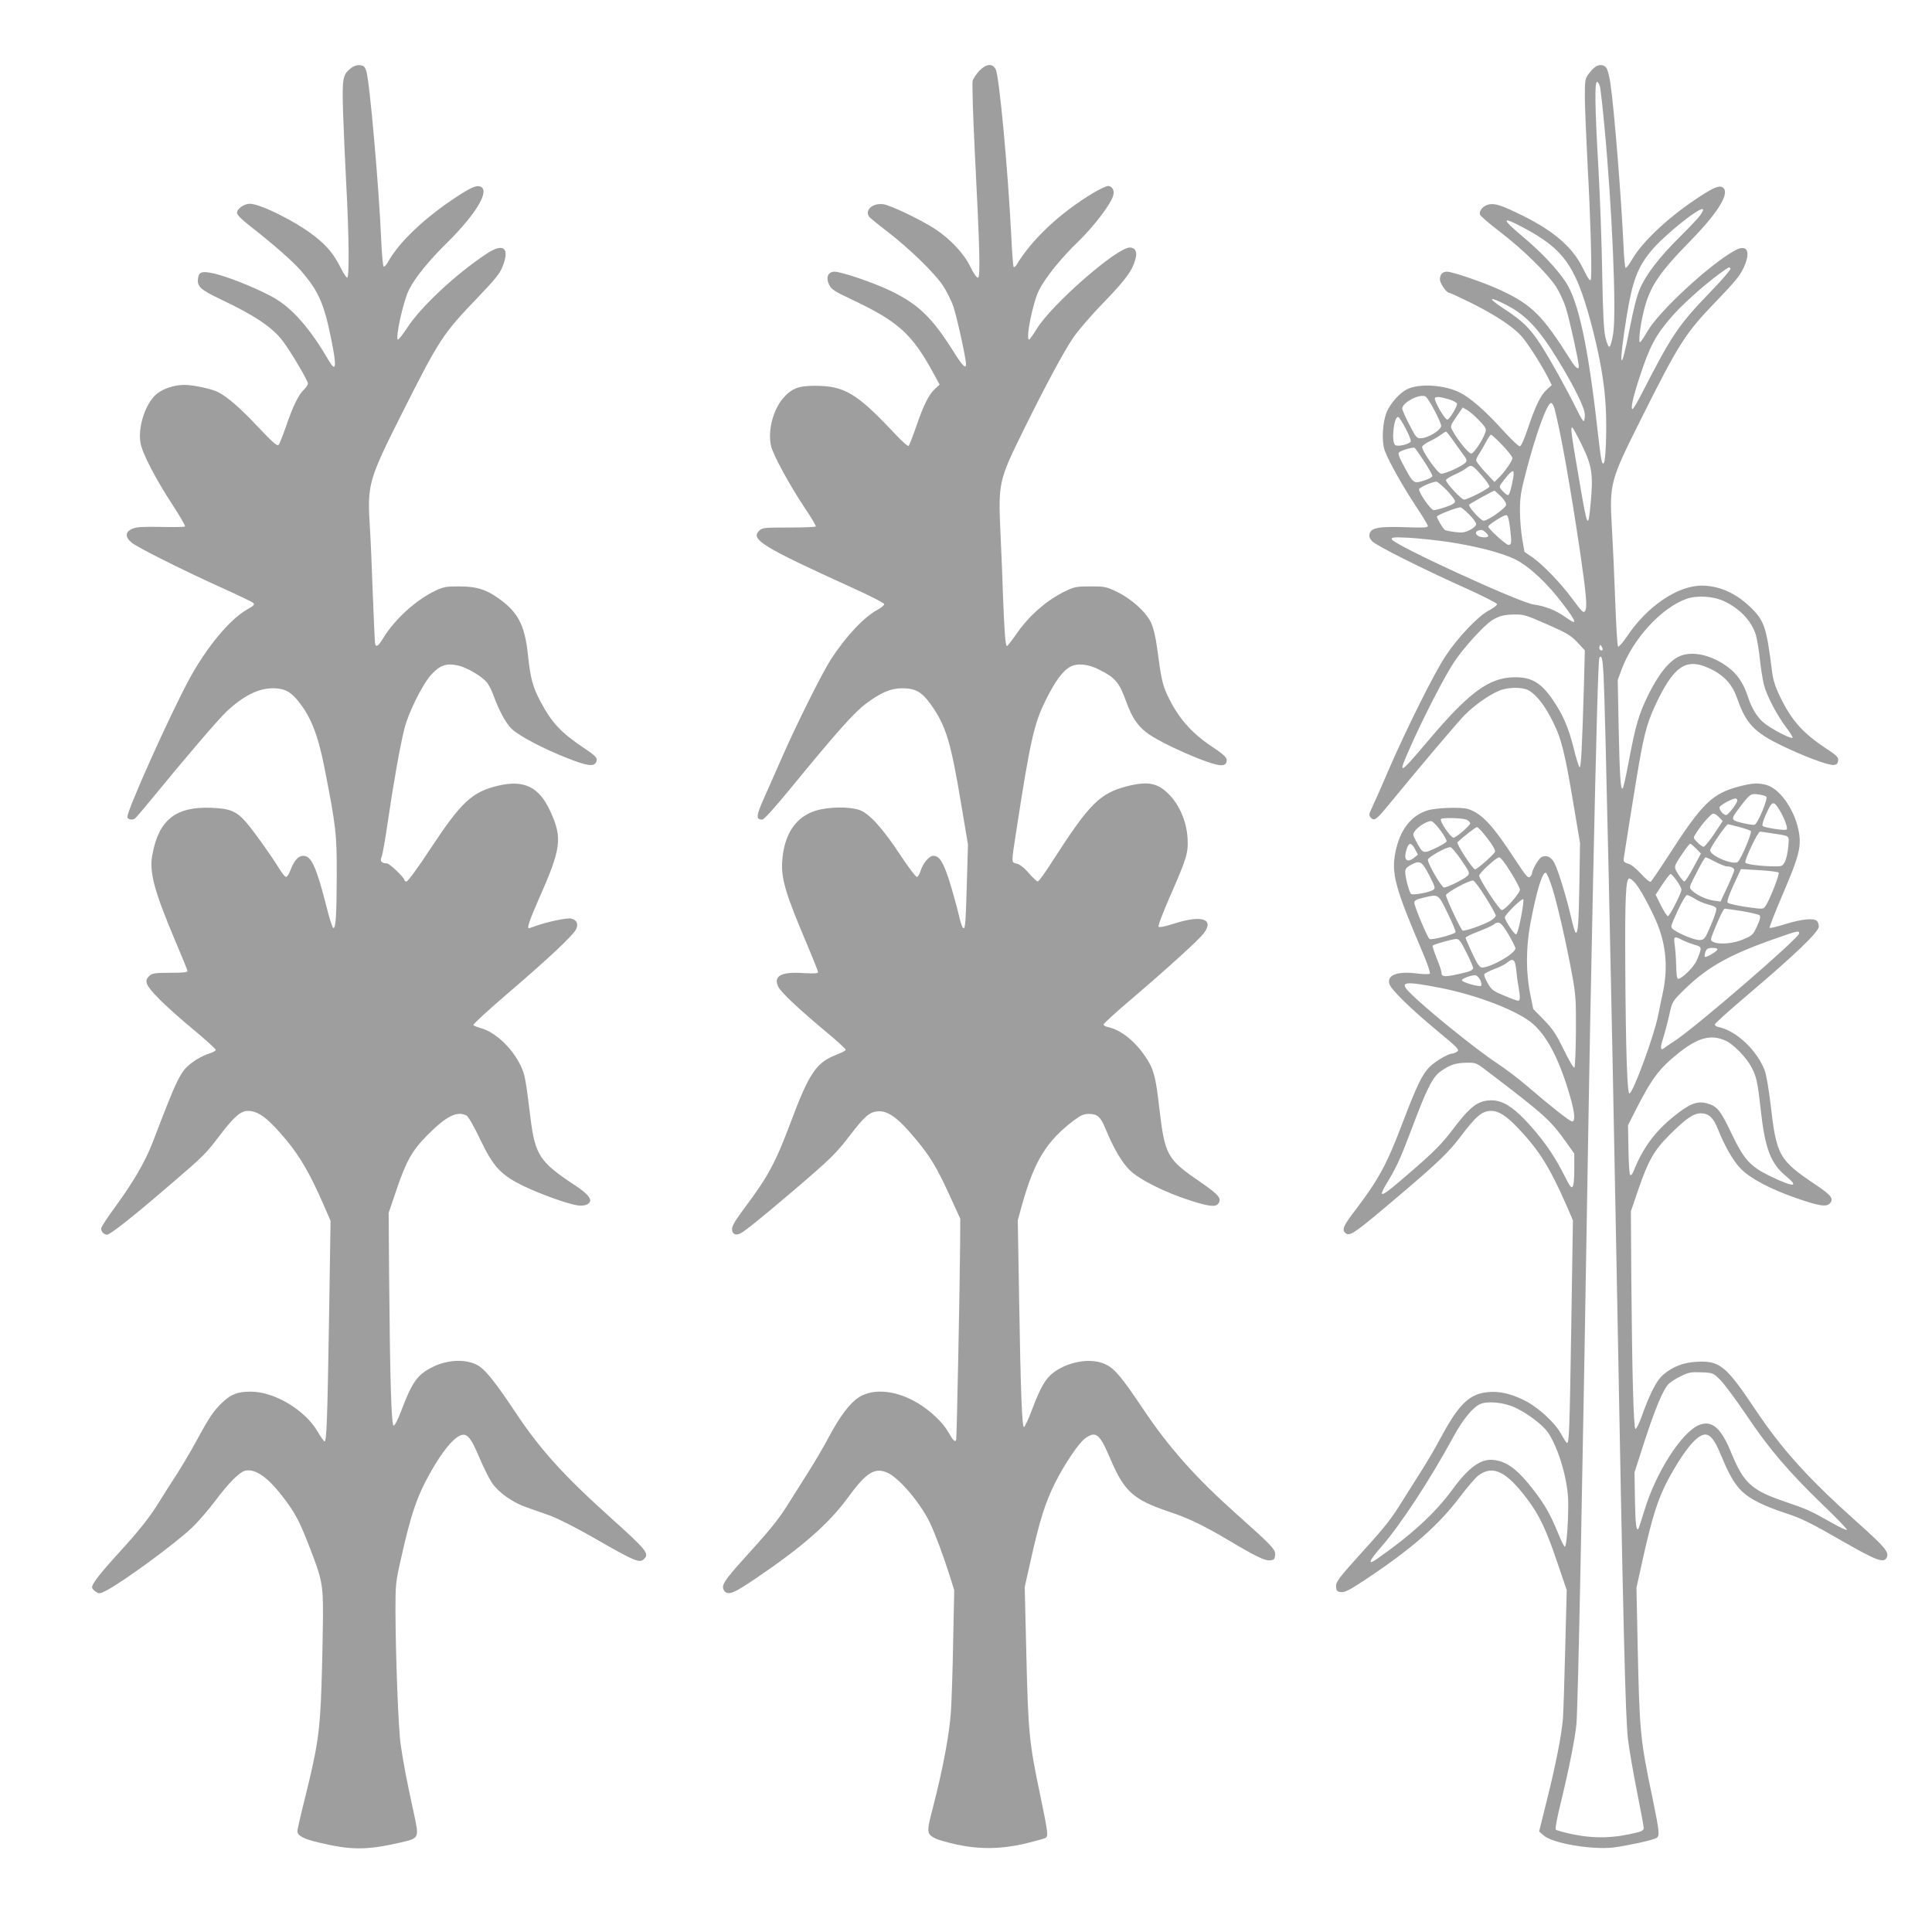
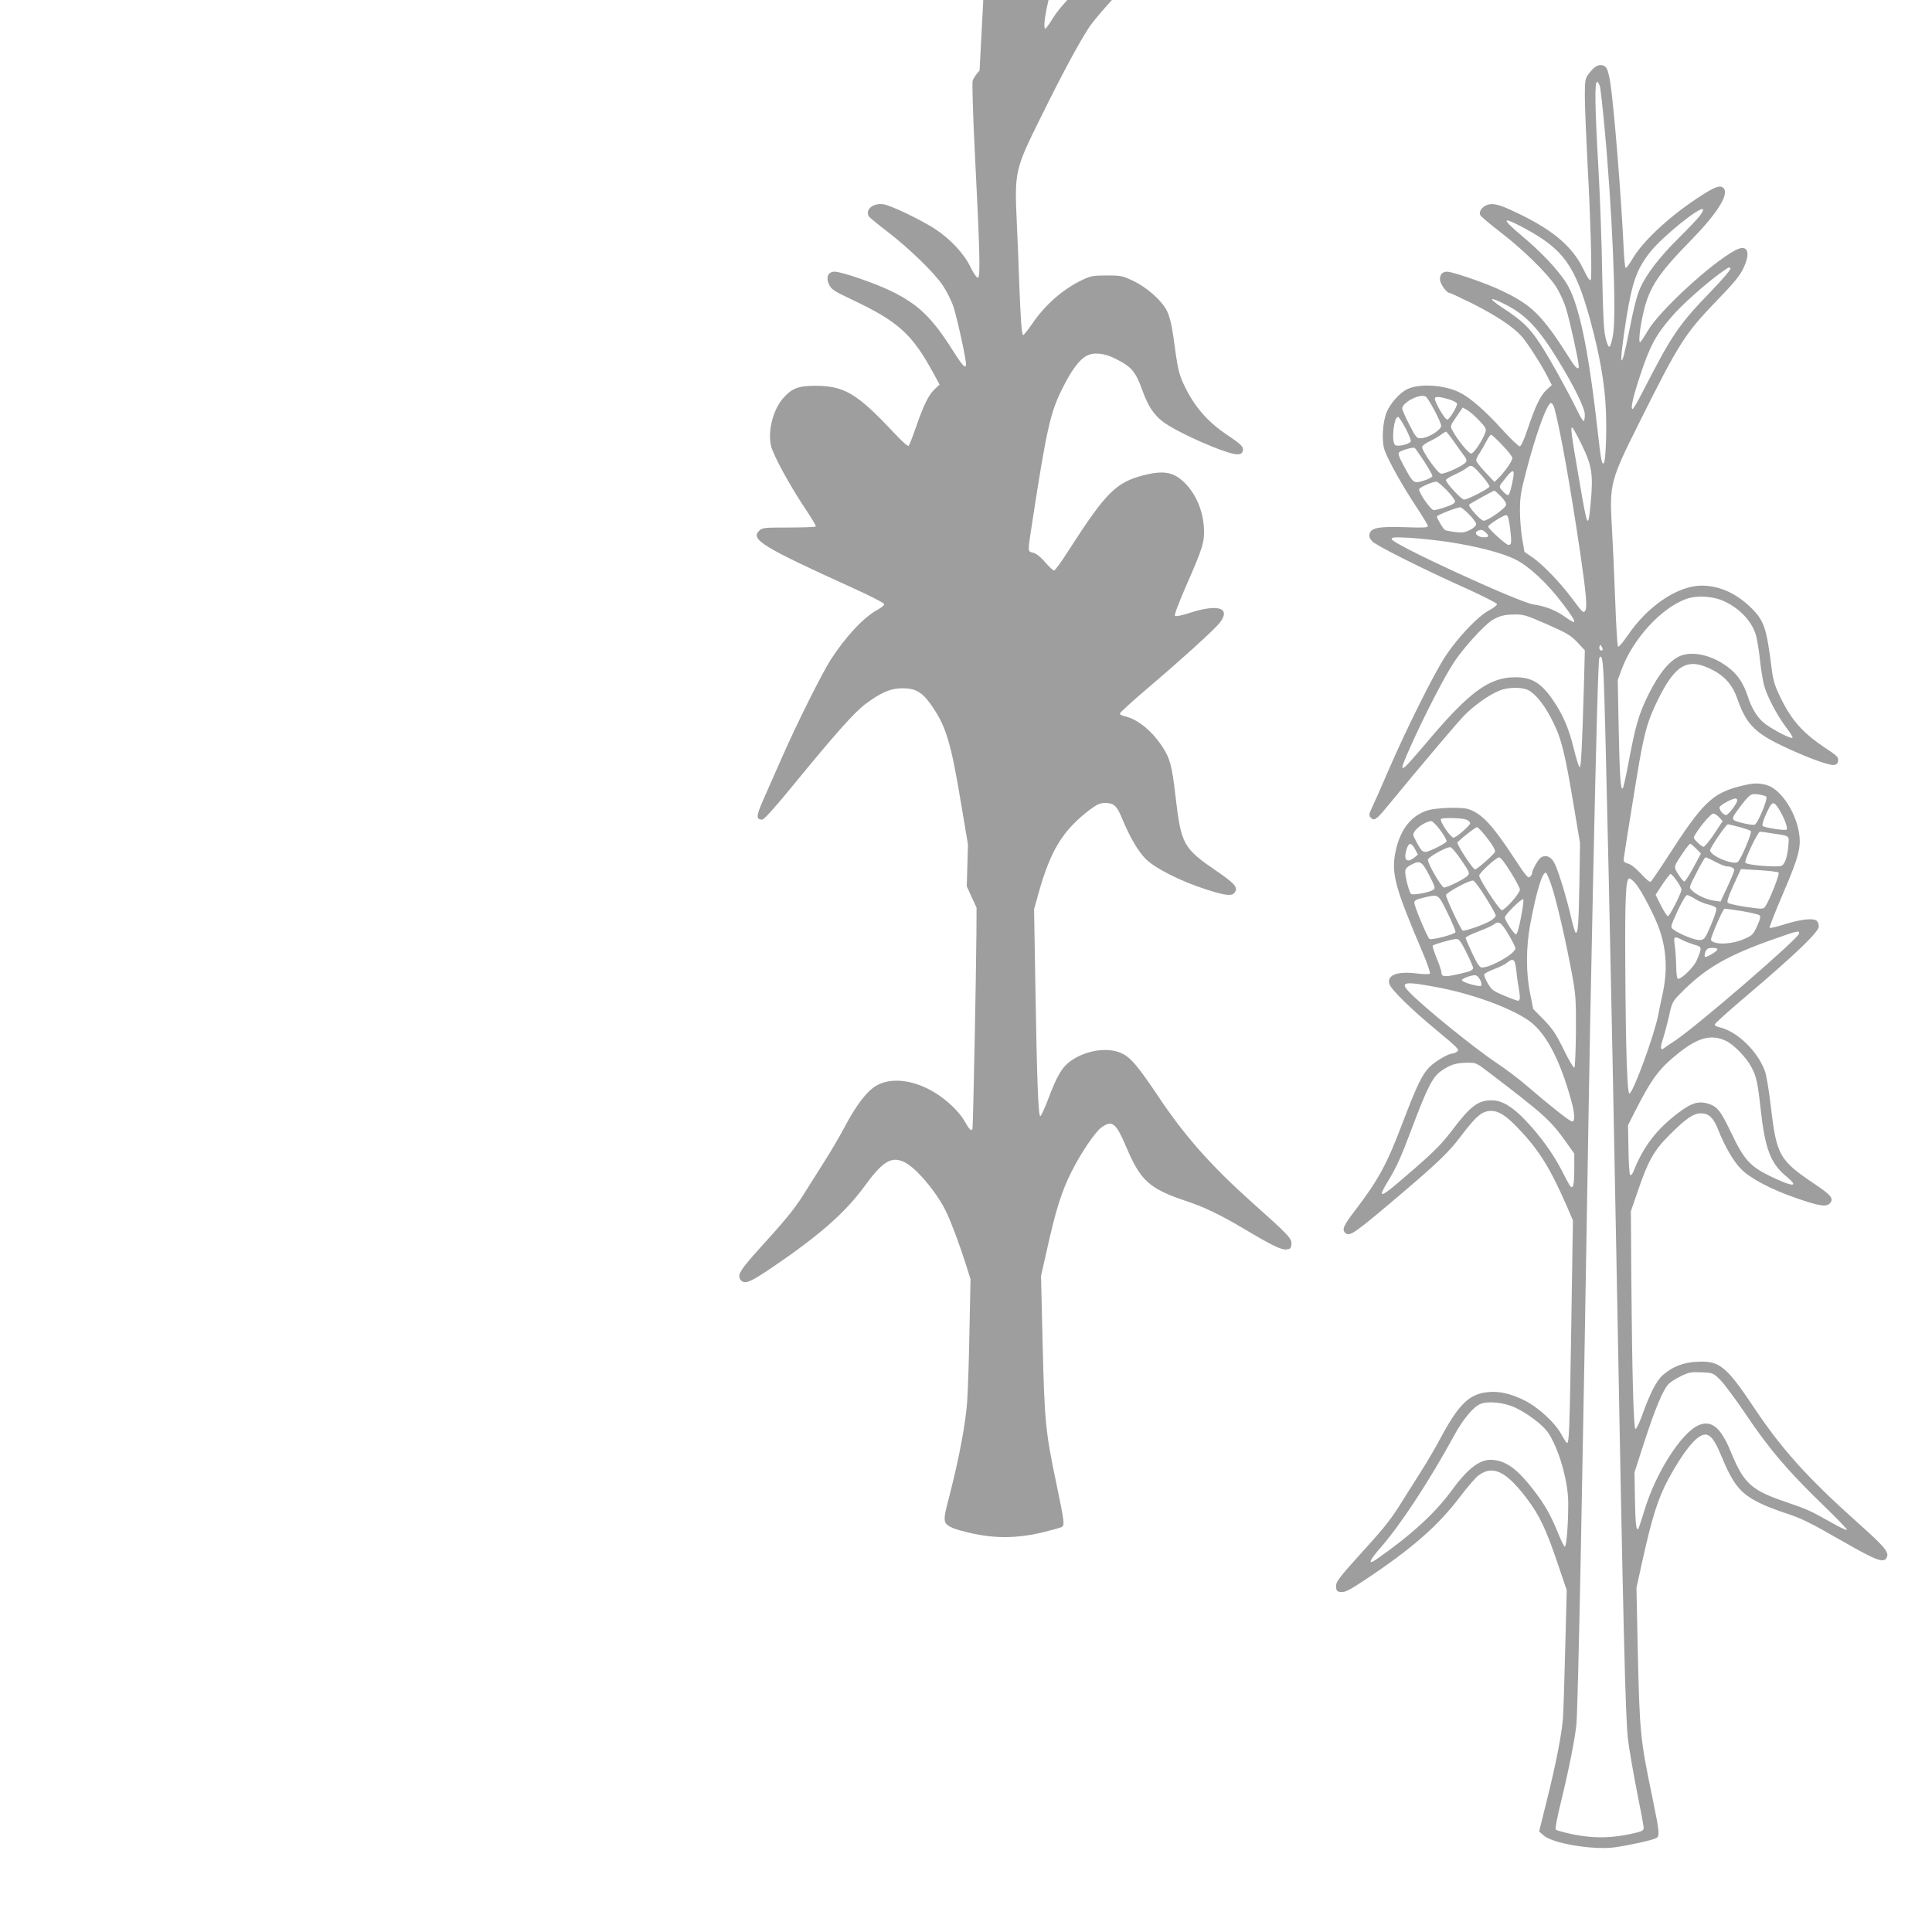
<svg xmlns="http://www.w3.org/2000/svg" version="1.0" width="1280pt" height="1280pt" viewBox="0 0 1280 1280" preserveAspectRatio="xMidYMid meet">
  <g transform="translate(0,1280) scale(0.1,-0.1)" fill="#9e9e9e" stroke="none">
-     <path d="M2327 12350 c-57 -45 -61 -63 -54 -300 4 -118 14 -339 22 -490 17 -321 20 -600 5 -600 -5 0 -25 30 -44 68 -45 89 -87 140 -169 205 -120 96 -362 217 -432 217 -38 0 -85 -33 -85 -61 0 -12 31 -43 87 -87 148 -115 286 -236 339 -298 115 -134 150 -213 198 -449 39 -191 33 -229 -20 -137 -112 193 -227 328 -341 398 -88 56 -307 146 -410 171 -84 19 -106 13 -111 -32 -7 -54 15 -74 156 -141 221 -105 337 -183 406 -274 52 -69 166 -261 166 -281 0 -8 -12 -26 -26 -40 -35 -32 -74 -111 -119 -244 -21 -60 -43 -116 -50 -123 -8 -9 -38 16 -134 118 -119 127 -205 201 -266 232 -42 22 -165 48 -223 48 -67 0 -140 -24 -184 -60 -74 -61 -126 -219 -107 -325 11 -67 101 -240 211 -408 50 -76 87 -141 84 -145 -4 -4 -76 -5 -160 -3 -121 2 -159 0 -189 -12 -48 -21 -50 -54 -5 -92 38 -32 352 -189 608 -304 102 -46 191 -89 198 -96 11 -10 4 -18 -41 -43 -114 -65 -266 -247 -380 -456 -129 -236 -424 -894 -413 -921 6 -16 34 -20 51 -7 6 4 62 70 125 147 206 252 426 509 482 562 109 102 210 153 305 153 71 0 111 -18 157 -71 91 -106 141 -229 185 -452 77 -393 83 -440 82 -722 -1 -271 -7 -348 -23 -343 -6 2 -28 71 -48 153 -64 251 -98 325 -150 325 -34 0 -61 -30 -86 -96 -9 -24 -22 -44 -29 -44 -7 0 -29 28 -50 63 -56 90 -166 244 -215 300 -64 73 -106 90 -227 95 -239 10 -351 -79 -394 -312 -21 -114 12 -237 151 -567 44 -103 81 -194 82 -201 2 -10 -23 -13 -113 -13 -101 0 -120 -3 -138 -19 -38 -35 -27 -62 60 -151 44 -46 148 -138 230 -206 82 -68 149 -129 149 -135 0 -6 -24 -18 -52 -27 -29 -9 -75 -34 -103 -55 -80 -60 -96 -92 -264 -532 -50 -128 -129 -264 -250 -429 -50 -68 -91 -131 -91 -140 0 -22 19 -41 40 -41 20 0 177 124 408 323 239 205 243 210 340 337 92 121 137 160 184 160 71 0 136 -50 259 -198 87 -106 153 -220 234 -404 l55 -126 -10 -649 c-11 -669 -16 -813 -30 -813 -4 0 -25 30 -46 66 -84 143 -286 264 -443 264 -84 0 -128 -16 -184 -68 -61 -58 -87 -95 -171 -250 -36 -67 -95 -166 -129 -220 -35 -53 -85 -133 -112 -176 -71 -116 -135 -197 -275 -351 -127 -139 -180 -207 -180 -231 0 -8 11 -21 24 -29 23 -15 27 -15 68 6 108 55 447 303 566 414 40 37 110 118 156 179 91 121 161 192 200 202 65 16 148 -41 246 -168 82 -105 114 -165 175 -323 90 -231 95 -258 95 -471 -1 -104 -5 -310 -10 -459 -10 -307 -25 -408 -110 -750 -28 -111 -50 -208 -50 -216 0 -30 40 -52 137 -75 215 -52 319 -53 538 -3 135 31 133 27 97 195 -45 204 -70 336 -87 453 -16 106 -34 588 -35 899 0 161 2 183 35 328 69 310 109 426 205 593 68 119 135 203 182 227 49 25 74 -1 134 -143 28 -66 66 -142 84 -168 43 -63 133 -127 222 -159 40 -14 113 -40 161 -57 50 -18 169 -78 276 -139 289 -166 318 -179 349 -148 35 35 13 61 -217 268 -314 282 -471 455 -634 700 -127 191 -194 276 -240 307 -74 51 -206 49 -311 -4 -100 -49 -136 -100 -207 -288 -21 -57 -43 -100 -51 -100 -15 0 -24 287 -30 990 l-3 420 53 156 c64 188 103 257 204 359 125 126 198 162 259 129 11 -5 50 -73 89 -155 89 -186 137 -238 291 -313 111 -53 286 -116 355 -127 47 -7 84 8 84 34 0 22 -36 57 -105 102 -228 150 -260 199 -290 440 -32 261 -37 289 -64 347 -57 120 -171 227 -268 252 -23 7 -45 15 -47 20 -3 5 100 100 230 211 267 229 429 381 450 422 18 35 6 63 -31 72 -26 7 -154 -20 -234 -48 -24 -9 -45 -16 -47 -16 -14 0 5 55 65 192 150 338 159 405 76 585 -73 159 -173 208 -343 168 -174 -41 -244 -106 -449 -416 -79 -121 -151 -219 -159 -219 -7 0 -14 4 -14 8 0 17 -99 112 -117 112 -35 0 -48 16 -35 42 6 13 25 120 42 238 38 259 82 506 110 615 27 106 119 291 176 354 58 64 101 79 178 62 60 -13 161 -73 194 -115 11 -15 28 -48 38 -74 38 -106 84 -192 124 -231 49 -47 212 -133 374 -196 124 -49 170 -55 184 -27 15 27 5 40 -76 94 -154 103 -215 167 -291 310 -50 93 -67 155 -82 298 -20 199 -61 285 -180 374 -92 69 -155 90 -274 91 -89 0 -107 -3 -159 -28 -125 -58 -267 -186 -342 -307 -37 -60 -51 -71 -58 -47 -3 6 -9 154 -16 327 -6 173 -15 387 -21 474 -15 256 -4 294 211 721 254 504 272 531 511 780 107 112 140 152 158 197 51 127 7 162 -108 85 -202 -134 -432 -349 -522 -487 -29 -44 -57 -80 -62 -80 -21 0 34 254 73 331 40 80 131 192 255 314 194 192 285 348 215 370 -24 8 -60 -8 -143 -61 -220 -143 -394 -307 -469 -444 -10 -17 -22 -29 -26 -26 -5 3 -12 79 -16 168 -15 356 -77 1058 -99 1127 -10 30 -17 37 -43 39 -19 2 -40 -5 -57 -18z" />
-     <path d="M6490 12333 c-21 -22 -42 -53 -46 -69 -4 -16 2 -225 14 -464 34 -665 38 -840 21 -840 -9 0 -30 31 -50 72 -42 88 -133 185 -237 253 -97 62 -293 156 -341 162 -69 9 -123 -38 -93 -83 4 -6 59 -51 122 -99 147 -114 307 -269 365 -354 25 -37 57 -100 71 -141 24 -71 84 -344 84 -383 0 -35 -23 -11 -83 84 -142 226 -231 311 -412 400 -111 54 -329 129 -376 129 -43 0 -59 -38 -36 -86 15 -31 33 -43 145 -96 314 -148 404 -229 548 -494 l39 -72 -31 -29 c-41 -38 -74 -104 -124 -249 -23 -66 -45 -123 -50 -128 -5 -5 -44 30 -91 80 -251 268 -334 318 -529 318 -112 0 -155 -17 -214 -85 -66 -78 -101 -219 -77 -316 16 -62 122 -257 222 -407 44 -65 77 -121 74 -124 -3 -4 -84 -7 -180 -7 -166 0 -175 -1 -196 -22 -58 -57 26 -108 611 -374 118 -53 216 -103 218 -111 1 -7 -17 -23 -41 -36 -91 -48 -212 -176 -313 -332 -58 -91 -225 -424 -324 -650 -40 -91 -95 -214 -121 -274 -50 -113 -51 -136 -9 -136 12 0 83 79 192 212 293 358 415 495 491 553 103 77 168 105 245 105 86 0 129 -24 186 -103 104 -146 135 -247 207 -682 l42 -250 -8 -277 c-6 -218 -10 -278 -20 -278 -9 0 -21 35 -35 98 -13 53 -40 151 -61 218 -40 124 -66 164 -106 164 -27 0 -69 -50 -84 -100 -7 -22 -18 -40 -25 -40 -7 0 -56 65 -109 145 -118 179 -207 277 -272 299 -68 23 -205 21 -289 -5 -130 -40 -207 -153 -221 -325 -10 -122 19 -220 166 -566 39 -92 71 -173 71 -179 0 -8 -27 -10 -97 -6 -150 10 -201 -19 -166 -92 18 -36 138 -149 323 -303 69 -57 124 -108 123 -113 0 -6 -28 -20 -62 -33 -134 -52 -181 -122 -306 -457 -98 -260 -148 -353 -303 -559 -58 -78 -82 -117 -82 -138 0 -33 21 -45 53 -31 29 13 151 112 362 292 232 198 276 241 360 351 102 133 134 161 187 167 67 7 133 -39 244 -171 106 -125 150 -198 241 -398 l65 -142 -1 -170 c-2 -289 -22 -1280 -26 -1294 -7 -20 -20 -7 -53 51 -35 62 -118 141 -200 190 -140 85 -291 101 -388 42 -62 -38 -131 -129 -209 -277 -33 -62 -92 -162 -131 -223 -38 -60 -92 -145 -118 -187 -68 -111 -118 -175 -261 -333 -152 -167 -185 -210 -185 -241 0 -13 9 -28 20 -34 27 -15 63 2 195 91 310 210 485 363 611 535 123 169 180 205 265 166 78 -35 219 -203 280 -331 36 -76 88 -215 131 -351 l30 -95 -7 -335 c-3 -184 -10 -397 -15 -472 -10 -148 -53 -377 -119 -633 -44 -167 -43 -176 20 -207 19 -9 81 -26 139 -39 152 -32 290 -30 445 5 66 16 128 33 139 38 23 12 21 27 -33 288 -72 341 -79 414 -91 921 l-11 455 37 164 c61 276 99 395 164 525 64 128 159 267 200 296 71 50 95 31 165 -133 93 -220 153 -274 392 -354 122 -40 228 -91 388 -186 183 -109 245 -139 279 -136 27 3 31 7 34 34 4 38 -16 59 -258 275 -271 242 -447 440 -620 699 -141 210 -187 265 -250 293 -94 42 -239 18 -340 -56 -53 -40 -86 -96 -144 -250 -23 -61 -47 -112 -52 -112 -13 0 -22 237 -32 845 l-9 525 29 105 c80 287 162 420 341 556 49 36 67 44 102 44 56 0 77 -19 110 -100 51 -124 106 -219 158 -271 63 -63 234 -149 404 -203 122 -39 164 -44 183 -22 27 34 7 59 -112 141 -228 156 -240 177 -278 500 -23 202 -37 254 -90 332 -69 104 -164 180 -248 198 -19 4 -32 12 -30 19 2 7 84 82 183 166 236 201 447 393 479 435 74 97 -10 125 -195 66 -55 -18 -97 -27 -103 -21 -5 5 25 85 72 193 115 262 125 295 120 392 -6 110 -52 219 -122 291 -76 77 -140 90 -279 55 -181 -47 -249 -115 -492 -493 -48 -76 -93 -138 -100 -138 -6 0 -32 25 -59 55 -29 35 -59 58 -79 63 -38 10 -38 -5 -3 222 90 584 117 705 190 853 63 129 116 202 166 229 46 26 119 19 191 -18 110 -55 134 -84 182 -217 35 -96 72 -153 130 -198 89 -71 425 -219 496 -219 21 0 32 6 36 20 9 28 -5 43 -105 110 -133 90 -219 191 -286 335 -33 72 -40 103 -69 320 -10 73 -24 127 -40 162 -35 71 -131 157 -225 202 -71 34 -81 36 -175 36 -88 0 -107 -3 -159 -28 -129 -60 -251 -167 -336 -293 -28 -40 -55 -74 -59 -74 -10 0 -17 100 -26 335 -2 83 -10 263 -16 400 -16 348 -14 359 155 701 142 288 258 504 323 602 33 49 118 149 208 241 152 157 195 219 211 301 8 36 -9 60 -41 60 -86 0 -516 -376 -615 -537 -25 -40 -48 -73 -52 -73 -25 0 25 247 66 328 42 83 144 210 259 321 107 104 220 253 233 308 8 31 -6 57 -32 61 -11 1 -55 -19 -99 -45 -222 -133 -409 -309 -511 -479 -7 -10 -15 -16 -18 -13 -4 3 -11 96 -16 205 -22 436 -79 1054 -103 1104 -20 41 -61 39 -107 -7z" />
+     <path d="M6490 12333 c-21 -22 -42 -53 -46 -69 -4 -16 2 -225 14 -464 34 -665 38 -840 21 -840 -9 0 -30 31 -50 72 -42 88 -133 185 -237 253 -97 62 -293 156 -341 162 -69 9 -123 -38 -93 -83 4 -6 59 -51 122 -99 147 -114 307 -269 365 -354 25 -37 57 -100 71 -141 24 -71 84 -344 84 -383 0 -35 -23 -11 -83 84 -142 226 -231 311 -412 400 -111 54 -329 129 -376 129 -43 0 -59 -38 -36 -86 15 -31 33 -43 145 -96 314 -148 404 -229 548 -494 l39 -72 -31 -29 c-41 -38 -74 -104 -124 -249 -23 -66 -45 -123 -50 -128 -5 -5 -44 30 -91 80 -251 268 -334 318 -529 318 -112 0 -155 -17 -214 -85 -66 -78 -101 -219 -77 -316 16 -62 122 -257 222 -407 44 -65 77 -121 74 -124 -3 -4 -84 -7 -180 -7 -166 0 -175 -1 -196 -22 -58 -57 26 -108 611 -374 118 -53 216 -103 218 -111 1 -7 -17 -23 -41 -36 -91 -48 -212 -176 -313 -332 -58 -91 -225 -424 -324 -650 -40 -91 -95 -214 -121 -274 -50 -113 -51 -136 -9 -136 12 0 83 79 192 212 293 358 415 495 491 553 103 77 168 105 245 105 86 0 129 -24 186 -103 104 -146 135 -247 207 -682 l42 -250 -8 -277 l65 -142 -1 -170 c-2 -289 -22 -1280 -26 -1294 -7 -20 -20 -7 -53 51 -35 62 -118 141 -200 190 -140 85 -291 101 -388 42 -62 -38 -131 -129 -209 -277 -33 -62 -92 -162 -131 -223 -38 -60 -92 -145 -118 -187 -68 -111 -118 -175 -261 -333 -152 -167 -185 -210 -185 -241 0 -13 9 -28 20 -34 27 -15 63 2 195 91 310 210 485 363 611 535 123 169 180 205 265 166 78 -35 219 -203 280 -331 36 -76 88 -215 131 -351 l30 -95 -7 -335 c-3 -184 -10 -397 -15 -472 -10 -148 -53 -377 -119 -633 -44 -167 -43 -176 20 -207 19 -9 81 -26 139 -39 152 -32 290 -30 445 5 66 16 128 33 139 38 23 12 21 27 -33 288 -72 341 -79 414 -91 921 l-11 455 37 164 c61 276 99 395 164 525 64 128 159 267 200 296 71 50 95 31 165 -133 93 -220 153 -274 392 -354 122 -40 228 -91 388 -186 183 -109 245 -139 279 -136 27 3 31 7 34 34 4 38 -16 59 -258 275 -271 242 -447 440 -620 699 -141 210 -187 265 -250 293 -94 42 -239 18 -340 -56 -53 -40 -86 -96 -144 -250 -23 -61 -47 -112 -52 -112 -13 0 -22 237 -32 845 l-9 525 29 105 c80 287 162 420 341 556 49 36 67 44 102 44 56 0 77 -19 110 -100 51 -124 106 -219 158 -271 63 -63 234 -149 404 -203 122 -39 164 -44 183 -22 27 34 7 59 -112 141 -228 156 -240 177 -278 500 -23 202 -37 254 -90 332 -69 104 -164 180 -248 198 -19 4 -32 12 -30 19 2 7 84 82 183 166 236 201 447 393 479 435 74 97 -10 125 -195 66 -55 -18 -97 -27 -103 -21 -5 5 25 85 72 193 115 262 125 295 120 392 -6 110 -52 219 -122 291 -76 77 -140 90 -279 55 -181 -47 -249 -115 -492 -493 -48 -76 -93 -138 -100 -138 -6 0 -32 25 -59 55 -29 35 -59 58 -79 63 -38 10 -38 -5 -3 222 90 584 117 705 190 853 63 129 116 202 166 229 46 26 119 19 191 -18 110 -55 134 -84 182 -217 35 -96 72 -153 130 -198 89 -71 425 -219 496 -219 21 0 32 6 36 20 9 28 -5 43 -105 110 -133 90 -219 191 -286 335 -33 72 -40 103 -69 320 -10 73 -24 127 -40 162 -35 71 -131 157 -225 202 -71 34 -81 36 -175 36 -88 0 -107 -3 -159 -28 -129 -60 -251 -167 -336 -293 -28 -40 -55 -74 -59 -74 -10 0 -17 100 -26 335 -2 83 -10 263 -16 400 -16 348 -14 359 155 701 142 288 258 504 323 602 33 49 118 149 208 241 152 157 195 219 211 301 8 36 -9 60 -41 60 -86 0 -516 -376 -615 -537 -25 -40 -48 -73 -52 -73 -25 0 25 247 66 328 42 83 144 210 259 321 107 104 220 253 233 308 8 31 -6 57 -32 61 -11 1 -55 -19 -99 -45 -222 -133 -409 -309 -511 -479 -7 -10 -15 -16 -18 -13 -4 3 -11 96 -16 205 -22 436 -79 1054 -103 1104 -20 41 -61 39 -107 -7z" />
    <path d="M10567 12355 c-10 -7 -30 -28 -43 -46 -22 -30 -24 -42 -24 -148 0 -64 9 -276 19 -471 17 -298 28 -663 22 -733 -2 -29 -15 -13 -55 68 -67 136 -188 241 -391 343 -142 70 -187 86 -230 78 -38 -8 -69 -43 -59 -69 3 -9 63 -60 132 -113 155 -119 315 -277 371 -363 23 -36 53 -100 66 -144 23 -71 85 -352 85 -384 0 -28 -22 -10 -56 45 -185 293 -253 361 -459 458 -100 48 -321 124 -358 124 -31 0 -47 -18 -47 -51 0 -27 43 -89 62 -89 5 0 72 -31 149 -69 161 -81 274 -156 331 -220 42 -49 128 -183 172 -269 l27 -53 -36 -33 c-40 -38 -72 -105 -125 -261 -22 -66 -42 -111 -51 -112 -8 -1 -61 50 -119 114 -112 123 -208 207 -278 242 -102 52 -271 62 -350 22 -50 -25 -108 -91 -134 -149 -29 -69 -36 -198 -13 -259 27 -72 118 -234 206 -367 43 -65 79 -124 79 -131 0 -11 -30 -12 -147 -8 -174 6 -229 -3 -239 -43 -5 -18 0 -32 17 -50 27 -29 332 -182 624 -313 110 -50 201 -96 203 -103 1 -7 -22 -26 -53 -42 -71 -37 -202 -174 -285 -298 -75 -111 -261 -484 -384 -768 -48 -113 -98 -224 -109 -247 -17 -35 -18 -45 -7 -58 22 -27 38 -17 107 67 231 281 468 561 516 610 63 63 155 130 225 160 57 26 154 28 198 5 52 -27 112 -105 164 -212 57 -115 79 -208 139 -568 l39 -232 -4 -265 c-5 -275 -9 -330 -24 -330 -4 0 -18 44 -30 98 -29 128 -86 315 -111 363 -21 42 -54 57 -87 40 -19 -10 -62 -85 -62 -108 0 -6 -7 -16 -14 -23 -13 -10 -29 10 -99 117 -149 228 -220 304 -311 333 -44 14 -211 9 -268 -9 -111 -35 -183 -129 -213 -277 -28 -142 -3 -234 182 -668 30 -71 51 -132 46 -137 -4 -4 -41 -4 -82 1 -130 17 -201 -8 -187 -66 9 -38 139 -165 325 -319 130 -108 142 -120 125 -132 -10 -7 -24 -13 -31 -13 -27 0 -114 -51 -152 -89 -48 -48 -84 -122 -177 -366 -105 -277 -158 -376 -312 -579 -83 -108 -94 -134 -67 -156 29 -24 62 0 390 279 224 191 295 260 368 356 107 142 146 175 207 175 50 0 101 -33 180 -117 136 -142 210 -261 320 -513 l41 -95 -11 -705 c-11 -693 -14 -770 -28 -770 -4 0 -20 25 -37 56 -41 77 -155 182 -247 227 -89 44 -164 61 -238 54 -126 -11 -196 -80 -320 -312 -29 -55 -83 -147 -120 -205 -37 -58 -92 -145 -123 -195 -78 -127 -120 -180 -260 -334 -172 -190 -189 -213 -185 -247 2 -24 8 -30 34 -32 24 -2 55 13 150 76 317 210 493 364 639 558 46 61 100 123 119 138 96 72 184 30 323 -154 82 -109 127 -203 202 -426 l61 -179 -10 -385 c-5 -212 -12 -421 -15 -465 -9 -109 -46 -300 -107 -544 l-51 -205 31 -27 c57 -51 319 -96 462 -79 92 12 254 47 283 62 24 13 22 38 -23 257 -84 402 -87 435 -100 1014 l-8 388 38 172 c65 295 105 420 173 547 95 175 178 281 233 294 39 10 71 -26 114 -130 81 -196 126 -254 247 -316 37 -20 113 -50 168 -68 121 -39 166 -61 410 -201 205 -117 255 -136 274 -100 20 36 -9 70 -196 237 -326 292 -495 479 -676 749 -191 286 -234 321 -384 313 -89 -4 -164 -33 -226 -88 -41 -35 -86 -122 -138 -268 -18 -51 -38 -91 -44 -89 -12 4 -22 366 -27 987 l-3 455 47 137 c67 197 106 266 208 368 111 111 161 145 212 144 50 -2 80 -30 109 -103 44 -112 103 -215 153 -265 62 -64 202 -137 367 -194 154 -53 199 -60 223 -34 26 30 9 53 -92 121 -247 166 -262 192 -302 538 -11 95 -28 194 -38 220 -51 134 -187 263 -304 288 -16 3 -28 11 -27 18 0 6 104 100 231 207 299 254 458 406 458 441 0 14 -5 30 -12 37 -21 21 -100 13 -205 -19 -57 -18 -106 -30 -109 -26 -3 3 37 106 90 229 109 254 123 314 101 421 -29 138 -125 272 -211 296 -55 15 -90 14 -176 -8 -184 -47 -249 -110 -478 -466 -57 -88 -108 -163 -114 -167 -6 -4 -34 20 -64 53 -33 36 -66 62 -85 67 -23 6 -31 14 -30 28 6 46 84 534 103 641 39 219 59 283 125 419 118 238 200 281 368 192 78 -42 127 -100 156 -184 58 -167 113 -226 296 -314 152 -73 309 -132 344 -128 20 2 27 9 29 29 3 22 -8 33 -84 83 -153 102 -227 186 -304 347 -30 63 -43 105 -51 169 -36 290 -51 332 -151 426 -95 88 -202 134 -314 134 -159 0 -360 -136 -493 -334 -29 -43 -57 -74 -61 -70 -5 5 -13 144 -19 309 -6 165 -16 383 -22 484 -17 283 -9 311 183 694 263 527 301 586 511 804 118 122 154 166 178 217 51 108 26 161 -54 118 -159 -84 -505 -403 -581 -535 -21 -37 -44 -70 -49 -74 -14 -9 -2 102 23 205 39 161 99 252 315 472 186 191 262 320 205 350 -24 13 -67 -7 -180 -83 -184 -124 -348 -279 -414 -391 -21 -36 -42 -64 -46 -61 -4 3 -11 71 -14 152 -15 317 -61 898 -87 1073 -6 41 -17 85 -25 98 -16 25 -50 28 -77 7z m35 -136 c3 -19 16 -131 27 -249 52 -549 81 -1231 59 -1379 -7 -47 -18 -86 -25 -88 -7 -3 -17 22 -27 64 -11 51 -16 155 -21 418 -3 193 -14 508 -25 700 -24 413 -26 579 -8 573 7 -3 16 -20 20 -39z m661 -847 c-15 -21 -78 -86 -139 -147 -127 -125 -216 -240 -258 -335 -20 -44 -43 -133 -70 -272 -61 -312 -74 -257 -20 80 39 239 71 326 161 437 82 101 321 294 345 279 5 -3 -4 -22 -19 -42z m-1163 -84 c258 -139 336 -247 435 -606 62 -228 97 -422 104 -592 7 -146 -1 -345 -13 -358 -14 -13 -19 18 -42 220 -62 552 -126 851 -211 980 -58 87 -160 196 -283 299 -147 124 -145 140 10 57z m1365 -268 c3 -5 -56 -75 -133 -154 -212 -220 -255 -284 -448 -660 -32 -64 -63 -116 -68 -116 -14 0 2 75 45 206 68 209 107 283 217 409 67 77 208 203 309 278 73 52 70 51 78 37z m-1484 -241 c131 -68 214 -157 341 -364 110 -180 178 -319 178 -363 0 -23 -4 -42 -8 -42 -4 0 -23 30 -41 68 -70 142 -186 351 -247 444 -72 109 -118 153 -248 238 -105 69 -91 79 25 19z m-535 -607 c21 -15 105 -174 102 -195 -4 -28 -86 -78 -130 -80 -32 -2 -35 1 -80 88 -26 50 -47 98 -48 108 0 41 121 103 156 79z m151 -17 c28 -8 53 -21 56 -29 5 -14 -50 -106 -64 -106 -18 0 -93 132 -82 144 10 10 36 7 90 -9z m702 -62 c40 -151 104 -508 171 -960 39 -268 47 -357 32 -380 -11 -17 -19 -9 -86 81 -78 105 -194 225 -261 272 -30 20 -55 38 -55 38 0 1 -7 39 -15 86 -8 47 -15 131 -15 187 0 87 6 126 40 255 64 248 140 458 166 458 7 0 18 -17 23 -37z m-498 -80 c44 -47 48 -54 39 -80 -19 -53 -76 -138 -93 -138 -17 0 -91 91 -123 151 -17 31 -17 31 25 93 l42 61 30 -17 c17 -10 53 -41 80 -70z m-488 -52 c21 -40 36 -78 34 -85 -8 -19 -88 -38 -104 -24 -27 22 -8 194 21 185 6 -2 28 -36 49 -76z m1169 -113 c65 -134 74 -193 57 -376 -17 -184 -21 -178 -75 140 -53 306 -61 363 -47 355 6 -4 35 -57 65 -119z m-859 40 c20 -29 51 -72 68 -95 27 -35 30 -45 19 -57 -18 -23 -139 -78 -163 -74 -24 3 -129 154 -125 178 2 8 25 25 53 38 27 13 60 32 73 43 14 10 28 19 32 19 4 0 23 -24 43 -52z m330 -37 c37 -38 67 -77 67 -86 0 -19 -55 -97 -94 -134 l-25 -24 -60 64 c-33 35 -61 71 -61 79 0 8 9 29 21 45 11 17 31 51 45 78 13 26 28 47 33 47 4 0 38 -31 74 -69z m-518 -107 c30 -46 55 -90 55 -98 0 -7 -25 -20 -56 -30 -68 -21 -69 -21 -130 91 -35 64 -43 88 -35 96 13 13 92 36 103 30 4 -2 32 -42 63 -89z m385 -98 c28 -32 49 -63 48 -70 -5 -14 -145 -86 -168 -86 -18 0 -120 110 -120 129 0 6 25 22 56 36 30 13 67 33 81 45 31 24 38 21 103 -54z m206 -8 c-10 -63 -26 -118 -34 -118 -10 0 -24 12 -45 36 -17 20 -16 22 24 72 50 64 64 66 55 10z m-442 -85 c31 -32 56 -65 56 -75 0 -11 -19 -23 -62 -37 -34 -12 -69 -21 -79 -21 -19 0 -101 117 -97 139 3 12 83 48 114 50 7 1 37 -25 68 -56z m360 -42 c23 -23 37 -46 34 -57 -4 -22 -121 -104 -148 -104 -20 0 -107 97 -96 107 7 8 158 91 166 92 3 1 23 -17 44 -38z m-212 -118 c26 -26 48 -55 48 -65 0 -11 -16 -26 -41 -39 -34 -17 -52 -20 -98 -14 -32 4 -62 10 -67 13 -14 9 -54 77 -54 90 0 9 126 59 155 61 5 1 31 -20 57 -46z m273 -95 c11 -96 10 -108 -12 -108 -15 0 -133 107 -133 121 0 13 103 78 120 76 11 -2 17 -26 25 -89z m-163 -25 c25 -22 23 -33 -6 -33 -61 0 -81 44 -22 49 5 1 18 -6 28 -16z m-250 -63 c186 -28 358 -72 447 -116 92 -46 213 -158 317 -297 96 -127 98 -145 10 -82 -59 42 -131 70 -205 80 -96 13 -941 402 -941 433 0 13 17 14 118 9 64 -4 179 -16 254 -27z m1830 -393 c106 -49 186 -135 212 -227 8 -30 20 -102 26 -160 6 -58 18 -132 26 -165 18 -73 87 -204 149 -286 26 -33 44 -63 41 -67 -11 -10 -153 65 -197 105 -41 37 -76 96 -99 168 -24 75 -59 132 -106 174 -105 92 -245 132 -338 97 -72 -28 -144 -115 -215 -258 -65 -134 -84 -199 -131 -448 -17 -90 -34 -168 -39 -173 -14 -14 -20 70 -27 403 l-6 315 25 68 c75 204 263 409 429 469 71 25 177 19 250 -15z m-1173 -153 c132 -58 156 -72 201 -119 l50 -54 -6 -228 c-12 -412 -19 -548 -28 -546 -6 1 -24 60 -41 130 -33 132 -70 217 -135 313 -80 117 -142 154 -255 153 -170 -2 -301 -98 -577 -425 -194 -229 -201 -231 -111 -30 90 202 225 463 287 556 63 95 199 244 252 277 48 29 79 37 151 38 56 1 78 -6 212 -65z m368 -171 c-11 -10 -26 8 -20 23 5 15 7 14 15 -1 6 -9 7 -19 5 -22z m7 -165 c11 -206 52 -2071 86 -3908 45 -2447 59 -3006 76 -3145 8 -66 35 -221 59 -343 25 -123 45 -232 45 -243 0 -13 -11 -21 -37 -28 -158 -40 -286 -44 -437 -13 -54 12 -103 25 -108 30 -6 6 8 80 36 193 49 201 91 410 100 504 11 109 41 1624 81 4065 3 168 7 422 10 565 3 143 12 584 20 980 20 936 34 1445 41 1456 15 25 22 -2 28 -113z m1078 -806 c13 -13 -56 -178 -77 -186 -14 -5 -113 16 -133 28 -19 12 -14 24 33 86 70 91 73 93 123 87 24 -3 49 -10 54 -15z m-192 -25 c0 -19 -60 -97 -74 -97 -19 0 -49 37 -43 53 5 14 82 56 105 57 6 0 12 -6 12 -13z m278 -61 c31 -49 59 -123 49 -132 -8 -9 -147 12 -159 24 -5 5 3 33 18 68 45 100 52 103 92 40z m-398 -51 l23 -25 -56 -85 c-32 -47 -63 -85 -70 -85 -7 0 -26 13 -42 30 -28 29 -28 29 -10 57 39 62 101 132 116 133 8 0 26 -11 39 -25z m-1676 -15 c14 -5 26 -16 26 -25 0 -14 -93 -95 -110 -95 -19 0 -95 112 -83 124 10 10 139 7 167 -4z m-171 -71 c25 -33 43 -67 41 -74 -3 -7 -37 -27 -75 -45 -80 -37 -82 -36 -124 41 -27 51 -27 51 -8 77 21 28 78 62 104 62 10 0 37 -27 62 -61z m1980 22 c37 -10 72 -22 77 -27 9 -9 -61 -177 -85 -203 -26 -27 -185 38 -185 76 0 17 107 173 118 172 4 0 37 -8 75 -18z m-1669 -75 c36 -46 54 -79 51 -89 -7 -18 -119 -117 -132 -117 -16 0 -126 171 -117 180 44 41 120 100 130 100 6 0 37 -33 68 -74z m1885 33 c125 -19 114 -11 109 -87 -3 -37 -13 -82 -22 -100 -15 -29 -21 -32 -60 -32 -91 0 -198 13 -203 25 -6 18 83 205 98 205 7 0 42 -5 78 -11z m-2364 -105 l19 -36 -23 -19 c-52 -42 -76 -14 -50 60 14 41 30 39 54 -5z m1863 3 l31 -32 -50 -93 c-27 -50 -54 -92 -60 -92 -5 0 -23 21 -39 46 -33 53 -34 49 32 147 21 31 42 57 46 57 5 0 22 -15 40 -33z m-1556 -76 c55 -80 57 -86 41 -103 -19 -21 -133 -78 -156 -78 -16 0 -107 156 -107 184 0 17 125 87 150 83 8 -1 41 -40 72 -86z m327 -80 c34 -54 61 -106 61 -115 0 -24 -99 -136 -120 -136 -16 0 -150 204 -150 229 0 17 112 120 132 121 10 0 39 -37 77 -99z m1356 69 c31 -16 65 -30 75 -30 28 0 50 -11 50 -25 0 -7 -20 -56 -45 -110 l-46 -98 -44 6 c-50 7 -116 38 -146 68 -20 20 -19 20 32 119 28 55 54 100 59 100 4 0 34 -13 65 -30z m-1896 -89 c39 -76 42 -86 27 -96 -24 -18 -137 -38 -148 -27 -12 12 -38 110 -38 144 0 22 8 32 38 48 60 32 72 25 121 -69z m2315 18 c9 -8 -62 -188 -89 -225 -13 -18 -18 -18 -125 -3 -61 9 -117 22 -123 28 -7 7 3 40 38 117 l49 106 120 -7 c67 -4 125 -11 130 -16z m-1497 -111 c37 -123 91 -362 129 -568 24 -132 26 -165 25 -375 -1 -126 -6 -234 -10 -238 -5 -5 -37 49 -71 119 -52 106 -74 138 -132 198 l-70 71 -20 100 c-29 141 -28 306 0 460 42 224 81 350 104 343 7 -3 27 -52 45 -110z m821 58 c18 -24 32 -52 32 -60 0 -23 -78 -176 -90 -176 -5 0 -26 32 -46 71 l-35 71 45 69 c26 38 50 69 54 69 5 0 23 -20 40 -44z m-270 -22 c40 -49 128 -218 157 -304 47 -138 53 -275 20 -425 -7 -33 -21 -98 -30 -145 -28 -138 -167 -515 -190 -515 -14 0 -24 285 -27 825 -3 476 3 600 27 600 7 0 27 -16 43 -36z m-996 -88 c38 -60 68 -115 68 -122 0 -7 -15 -22 -34 -34 -43 -26 -174 -72 -186 -65 -13 8 -110 215 -110 234 1 17 153 100 180 97 8 -1 45 -50 82 -110z m-251 -106 c31 -63 55 -120 52 -126 -5 -14 -157 -54 -172 -45 -14 9 -101 217 -101 241 0 14 14 22 63 33 99 24 95 26 158 -103z m1637 96 c20 -14 58 -30 84 -37 26 -6 52 -16 57 -23 7 -8 -4 -44 -32 -111 -40 -94 -44 -100 -74 -103 -31 -3 -136 39 -178 71 -19 15 -18 17 29 121 28 60 55 106 63 106 7 0 30 -11 51 -24z m-1151 -123 c-13 -70 -26 -113 -33 -113 -13 0 -74 93 -74 112 0 18 113 129 122 120 4 -4 -3 -58 -15 -119z m1463 41 c58 -10 110 -22 117 -28 9 -8 5 -26 -16 -72 -26 -57 -32 -62 -90 -87 -66 -29 -164 -37 -201 -17 -19 10 -19 11 1 63 35 89 68 157 76 157 4 0 55 -7 113 -16z m-1547 -153 c26 -44 47 -86 47 -94 0 -34 -162 -127 -221 -127 -16 0 -30 20 -65 94 -24 51 -44 98 -44 103 0 5 37 24 83 41 45 17 91 38 102 46 35 27 49 18 98 -63z m1927 5 c0 -30 -678 -615 -824 -712 -33 -21 -65 -43 -72 -49 -24 -18 -26 4 -5 67 11 35 29 103 40 152 18 84 23 92 73 143 166 169 309 252 628 364 150 53 160 55 160 35z m-772 -45 c20 -10 57 -24 80 -31 49 -13 50 -17 13 -103 -18 -43 -98 -122 -123 -122 -8 0 -12 30 -13 90 -1 50 -6 111 -10 138 -8 54 -3 57 53 28z m-1433 -81 c25 -49 45 -96 45 -104 0 -9 -15 -19 -37 -25 -147 -37 -173 -37 -173 -4 0 10 -14 53 -32 95 -17 43 -29 80 -26 83 8 9 129 43 155 44 19 1 31 -14 68 -89z m1663 19 c-5 -15 -75 -55 -83 -48 -3 4 -1 18 4 33 9 21 17 26 47 26 22 0 34 -4 32 -11z m-1333 -131 c3 -35 10 -87 16 -117 12 -73 11 -91 -4 -91 -7 0 -48 15 -92 34 -71 29 -83 38 -108 81 -15 26 -26 53 -23 60 2 6 31 21 64 34 33 12 71 30 84 41 42 35 55 27 63 -42z m-239 -69 c8 -17 12 -35 7 -40 -10 -10 -128 23 -128 37 0 10 59 33 87 33 10 1 25 -13 34 -30z m-258 -55 c246 -49 516 -154 611 -240 97 -87 178 -248 246 -488 29 -101 32 -156 11 -156 -15 0 -135 94 -306 241 -52 44 -140 111 -195 147 -146 97 -483 370 -580 471 -65 68 -28 72 213 25z m1887 -350 c50 -23 134 -109 167 -171 34 -61 43 -102 63 -283 29 -263 66 -359 171 -445 87 -72 45 -71 -105 1 -136 66 -176 110 -261 288 -72 151 -94 178 -161 196 -66 18 -117 -3 -223 -89 -122 -99 -201 -206 -261 -355 -9 -24 -19 -36 -25 -30 -5 5 -10 81 -11 169 l-3 160 48 95 c109 214 157 279 284 381 132 106 220 129 317 83z m-1568 -211 c372 -284 405 -314 514 -467 l49 -69 0 -101 c0 -105 -8 -138 -27 -114 -6 7 -32 55 -58 107 -59 113 -139 224 -241 331 -86 90 -154 130 -221 130 -91 0 -141 -38 -262 -198 -66 -87 -116 -138 -249 -254 -174 -151 -207 -176 -217 -166 -3 3 12 35 34 71 64 105 88 158 163 356 102 272 139 345 194 384 61 43 98 55 171 56 62 1 63 1 150 -66z m1528 -2033 c26 -25 104 -130 175 -235 149 -223 282 -378 510 -598 90 -86 160 -160 157 -163 -3 -4 -50 18 -104 49 -146 82 -156 86 -307 138 -223 76 -273 122 -357 326 -66 163 -128 216 -212 182 -115 -47 -286 -313 -362 -565 -20 -65 -38 -120 -40 -123 -15 -14 -20 30 -23 192 l-3 182 66 205 c71 218 122 339 158 379 12 13 49 37 82 53 53 26 69 29 137 26 76 -3 78 -4 123 -48z m-1354 -187 c82 -39 178 -112 213 -161 73 -106 136 -324 136 -471 0 -144 -12 -292 -23 -288 -5 1 -24 39 -41 82 -53 129 -90 195 -164 291 -105 136 -175 190 -263 201 -86 12 -168 -47 -279 -199 -111 -152 -269 -297 -498 -457 -65 -45 -53 -13 32 84 127 146 319 439 477 729 59 109 126 191 174 213 50 23 161 12 236 -24z" />
  </g>
</svg>